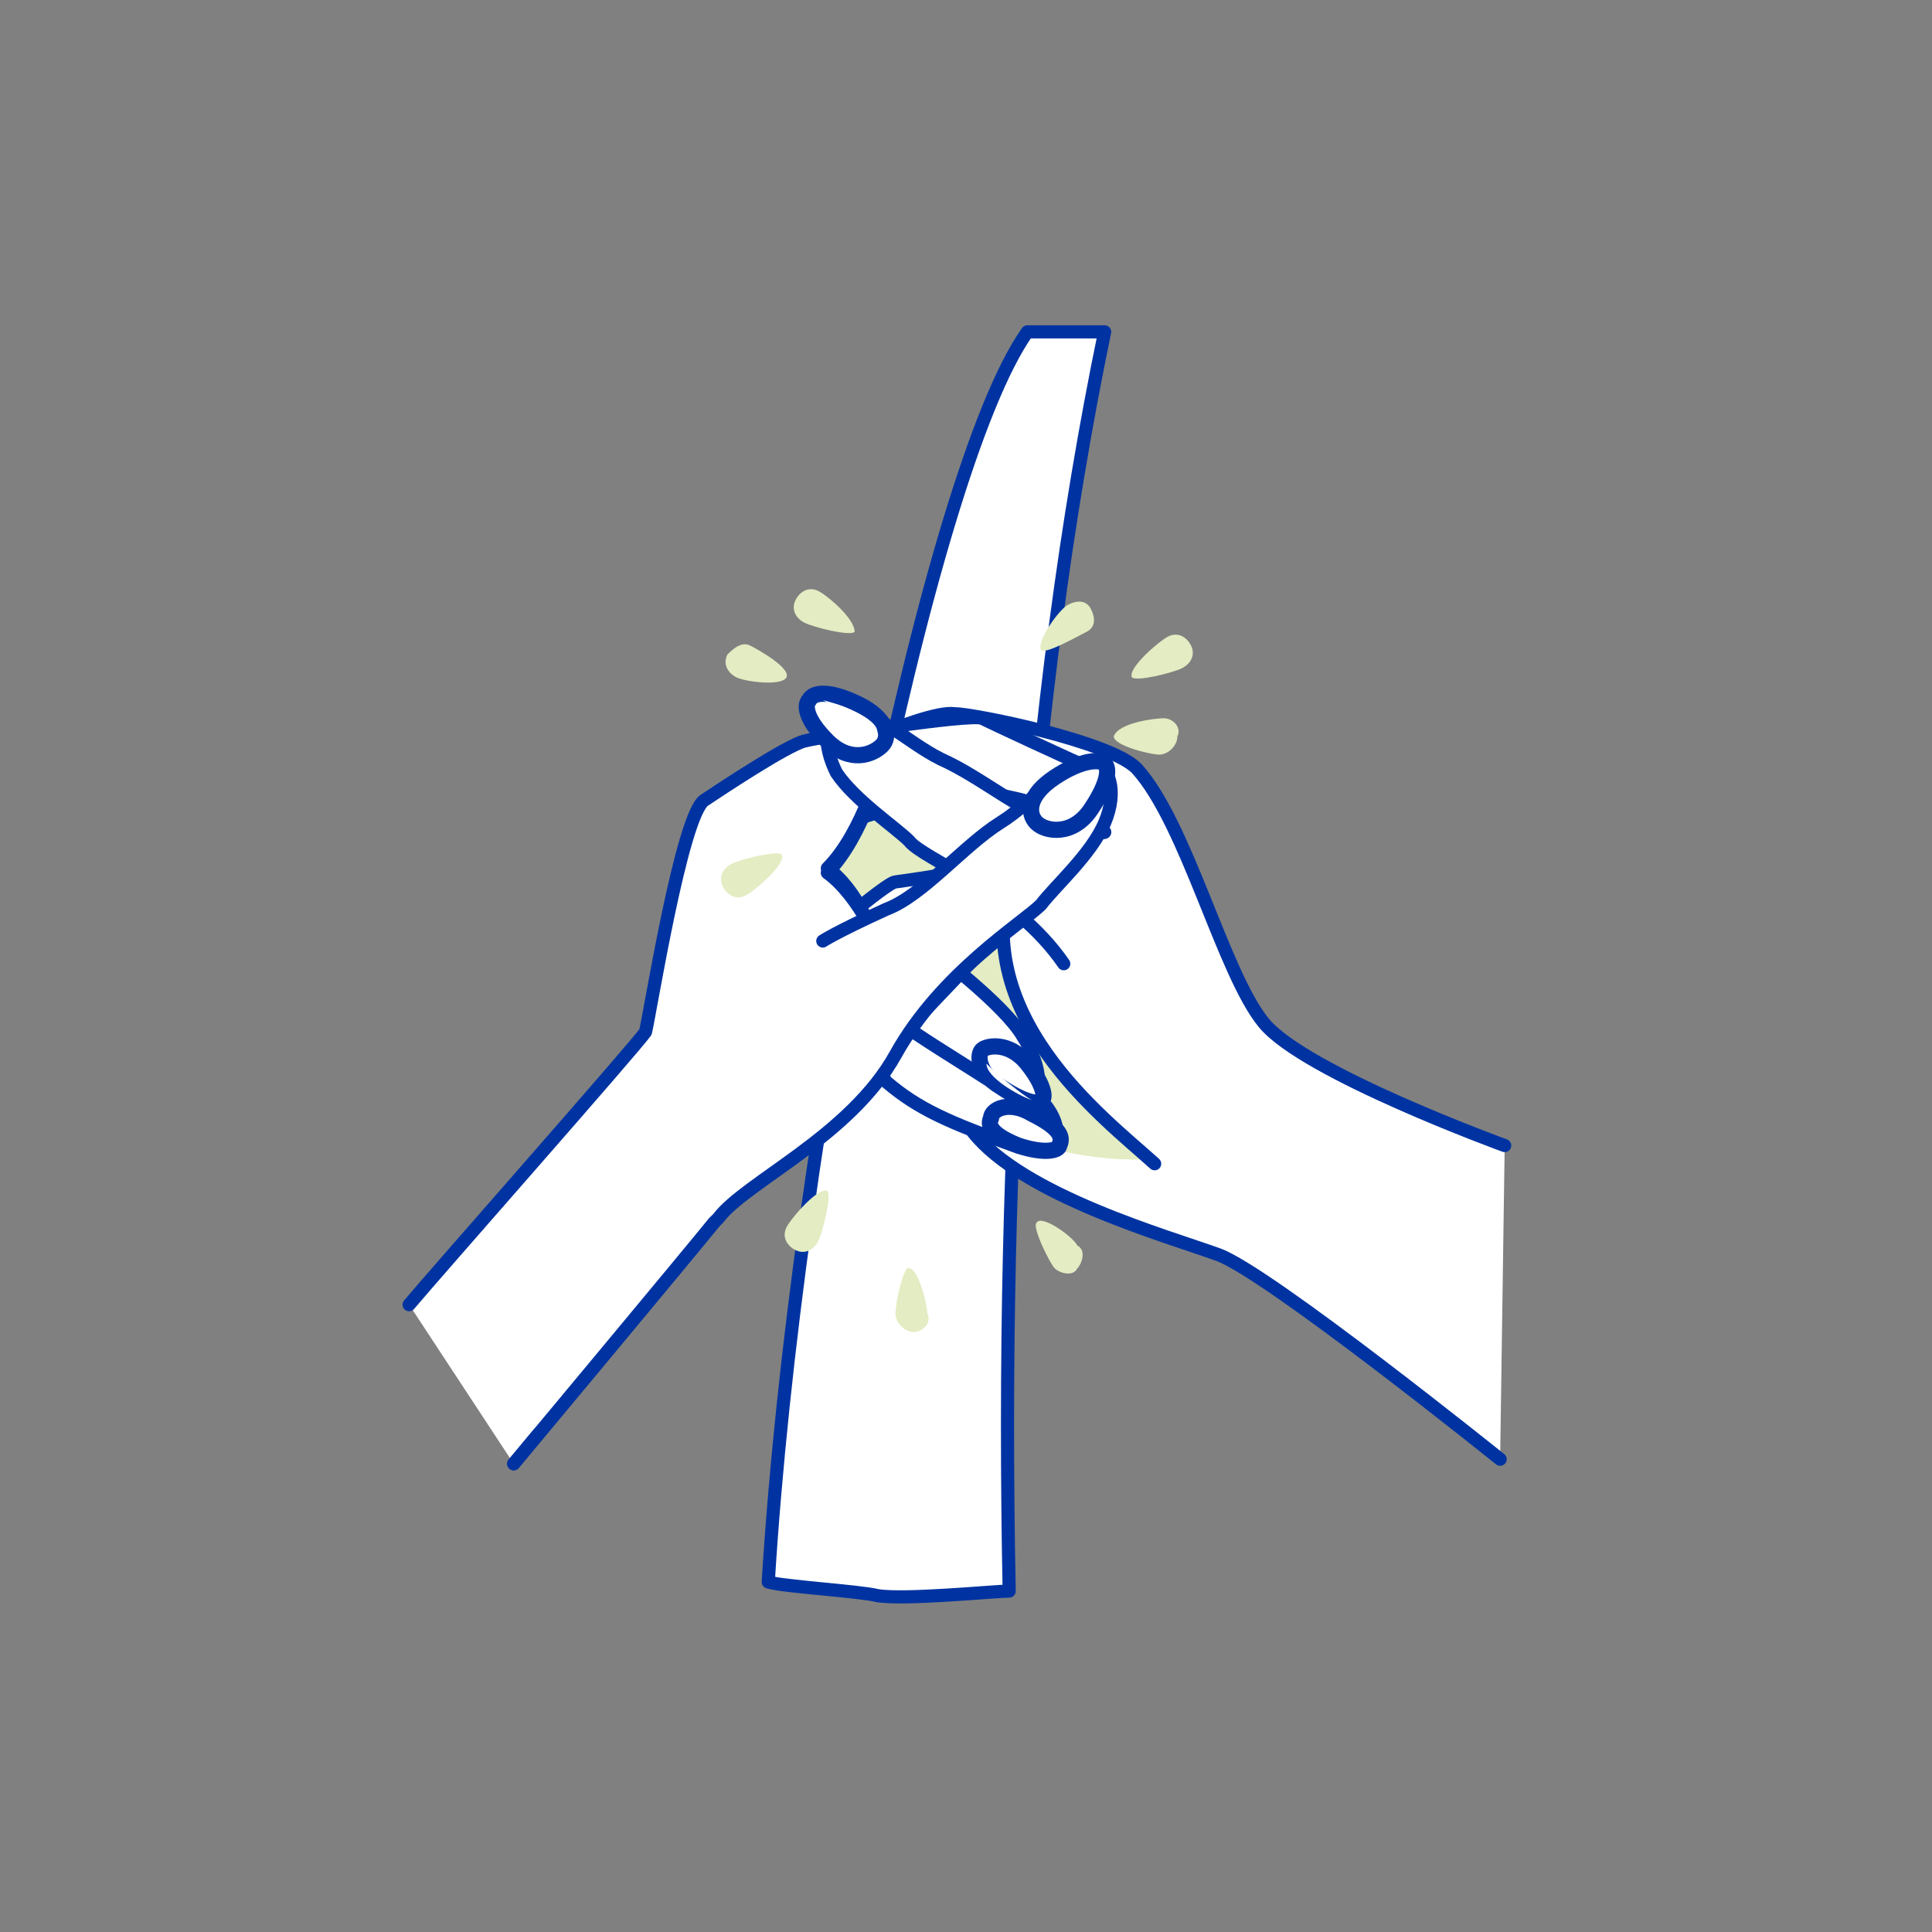
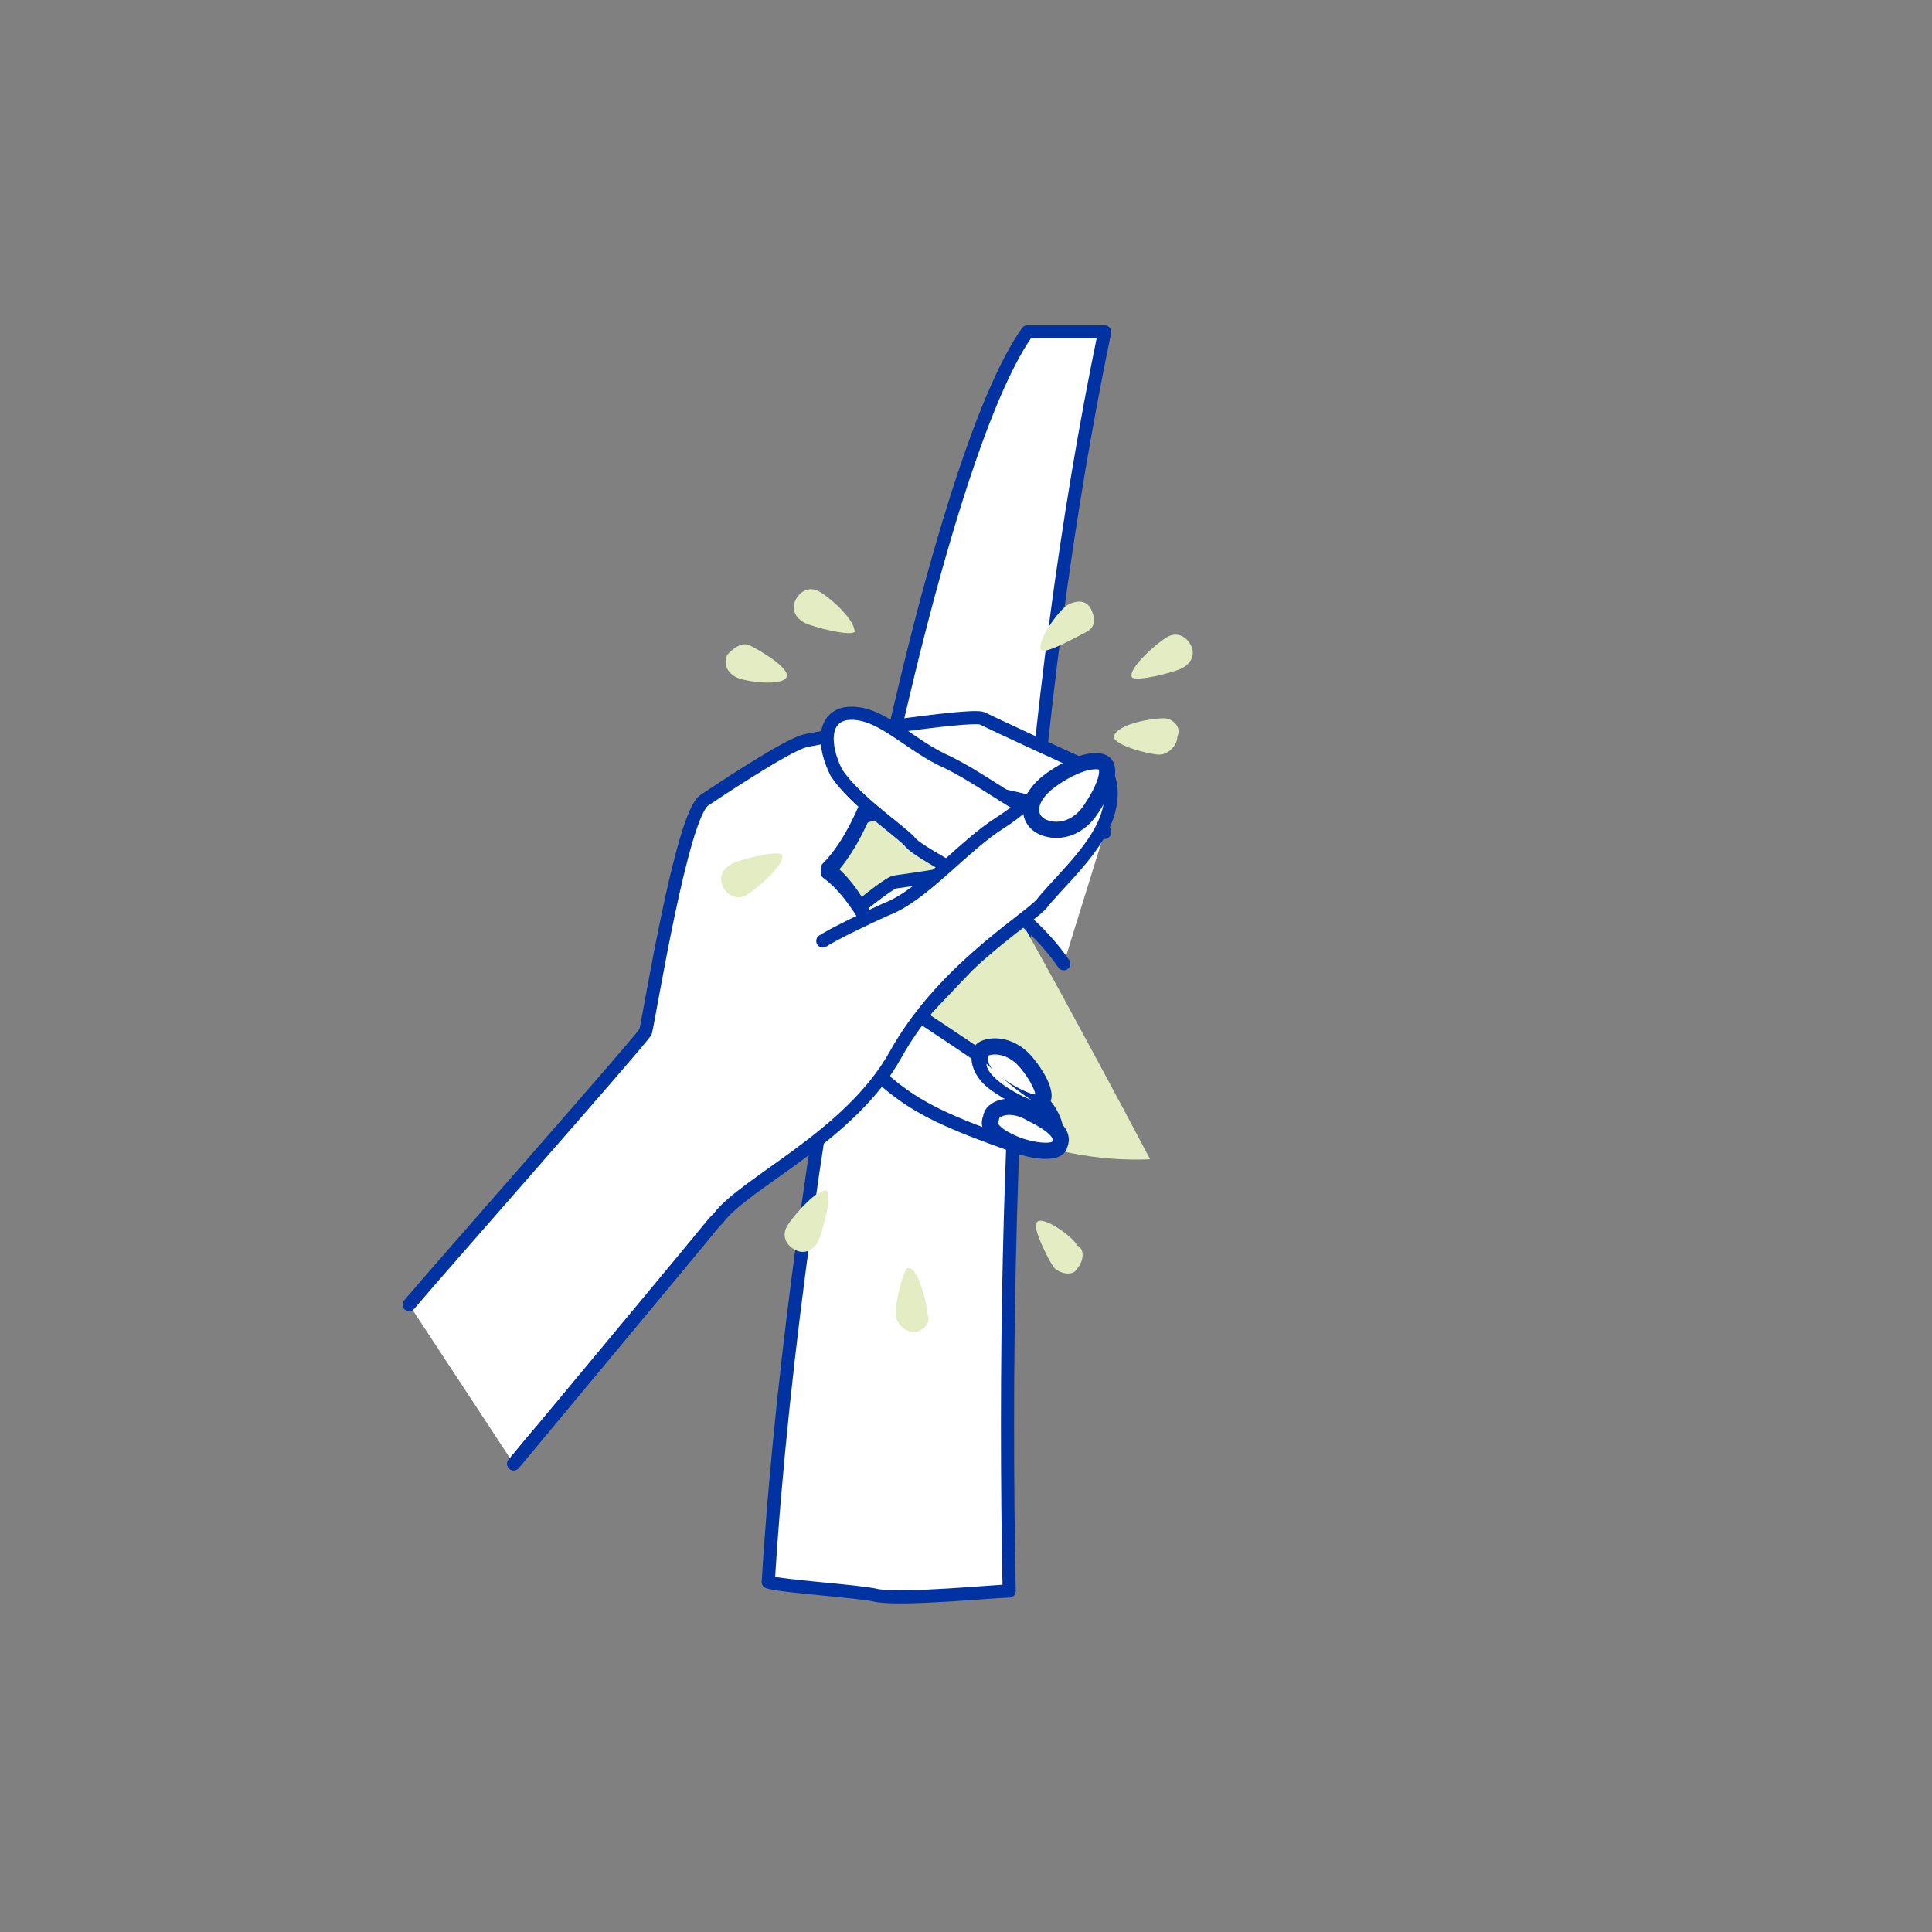
<svg xmlns="http://www.w3.org/2000/svg" version="1.1" id="vector" x="0px" y="0px" viewBox="0 0 42.5 42.5" style="enable-background:new 0 0 42.5 42.5;" xml:space="preserve">
  <rect x="0" y="0" width="42.5" height="42.5" fill="#808080" stroke="none" />
  <style type="text/css">
	.st0{fill:#FFFFFF;stroke:#0033A1;stroke-width:0.289;stroke-linecap:round;stroke-linejoin:round;}
	.st1{fill:#FFF6A6;}
	.st2{fill:#FFFFFF;stroke:#0033A1;stroke-width:0.356;stroke-linecap:round;stroke-linejoin:round;}
	.st3{fill:#FFFFFF;}
	.st4{fill:none;stroke:#0033A1;stroke-width:0.289;stroke-linecap:round;stroke-linejoin:round;}
	.st5{clip-path:url(#SVGID_2_);fill:#FFFFFF;}
	.st6{fill:#FFFACD;}
	.st7{fill:none;stroke:#0033A1;stroke-width:0.386;stroke-linecap:round;stroke-linejoin:round;}
	.st8{clip-path:url(#SVGID_4_);fill:#FFFFFF;}
	.st9{clip-path:url(#SVGID_6_);fill:#FFF6A6;}
	.st10{clip-path:url(#SVGID_8_);fill:#FFFFFF;}
	.st11{fill:none;stroke:#0033A1;stroke-width:0.385;stroke-linecap:round;stroke-linejoin:round;}
	.st12{fill-rule:evenodd;clip-rule:evenodd;fill:#FFFFFF;}
	.st13{fill-rule:evenodd;clip-rule:evenodd;fill:#0033A1;}
	.st14{fill:none;stroke:#0033A1;stroke-width:0.222;}
	.st15{fill-rule:evenodd;clip-rule:evenodd;fill:#FFF6A6;}
	.st16{clip-path:url(#SVGID_10_);fill:#FFF6A6;}
	.st17{fill:none;stroke:#FFEE00;stroke-width:0.386;stroke-linecap:round;stroke-linejoin:round;}
	.st18{fill:none;stroke:#0033A1;stroke-width:0.283;stroke-linecap:round;stroke-linejoin:round;}
	.st19{fill:none;stroke:#0033A1;stroke-width:0.368;stroke-linecap:round;stroke-linejoin:round;}
	.st20{fill:#FFFFFF;stroke:#0033A1;stroke-width:0.658;stroke-linecap:round;stroke-linejoin:round;}
	.st21{fill:#FFEE00;}
	.st22{fill:#FFEE00;stroke:#0033A1;stroke-width:0.289;stroke-linecap:round;stroke-linejoin:round;}
	.st23{clip-path:url(#SVGID_12_);fill:#FFFFFF;}
	.st24{clip-path:url(#SVGID_14_);fill:#FFFFFF;}
	.st25{clip-path:url(#SVGID_16_);fill:#FFF6A6;}
	.st26{clip-path:url(#SVGID_18_);fill:#FFFFFF;}
	.st27{fill:none;stroke:#0033A1;stroke-width:0.161;}
	.st28{opacity:0.5;}
	.st29{clip-path:url(#SVGID_20_);fill:#FFEE00;}
	.st30{clip-path:url(#SVGID_22_);fill:#FFFFFF;}
	.st31{clip-path:url(#SVGID_22_);fill:none;stroke:#0033A1;stroke-width:0.283;stroke-linecap:round;stroke-linejoin:round;}
	.st32{clip-path:url(#SVGID_22_);fill:none;stroke:#0033A1;stroke-width:0.255;stroke-linecap:round;stroke-linejoin:round;}
	.st33{clip-path:url(#SVGID_24_);fill:#FFF6A6;}
	.st34{clip-path:url(#SVGID_26_);fill:#FFF6A6;}
	.st35{clip-path:url(#SVGID_26_);fill:none;stroke:#0033A1;stroke-width:0.283;stroke-linecap:round;stroke-linejoin:round;}
	.st36{clip-path:url(#SVGID_26_);fill:#FFFFFF;}
	.st37{fill:#FFF6A6;stroke:#0033A1;stroke-width:0.289;stroke-miterlimit:10;}
	.st38{fill:#FFFFFF;stroke:#0033A1;stroke-width:0.296;stroke-linecap:round;stroke-linejoin:round;}
	.st39{fill:none;stroke:#FFFFFF;stroke-width:0.284;stroke-linecap:round;stroke-linejoin:round;}
	.st40{fill:#FFFACD;stroke:#0033A1;stroke-width:0.289;stroke-linecap:round;stroke-linejoin:round;}
	.st41{fill-rule:evenodd;clip-rule:evenodd;fill:#FFFACD;}
	.st42{clip-path:url(#SVGID_28_);fill:#FFFFFF;}
	.st43{fill:none;stroke:#0033A1;stroke-width:0.391;stroke-linecap:round;stroke-linejoin:round;}
	.st44{clip-path:url(#SVGID_30_);fill:#FFEE00;}
	.st45{clip-path:url(#SVGID_32_);fill:#FFF6A6;}
	.st46{fill:none;stroke:#0033A1;stroke-width:0.39;stroke-linecap:round;stroke-linejoin:round;}
	.st47{fill:#FFF15E;}
	.st48{clip-path:url(#SVGID_34_);fill:#FFF6A6;}
	.st49{clip-path:url(#SVGID_36_);fill:#FFF6A6;}
	.st50{fill:none;stroke:#0033A1;stroke-width:0.321;stroke-linecap:round;stroke-linejoin:round;}
	.st51{fill:#FFFFFF;stroke:#0033A1;stroke-width:0.32;stroke-linecap:round;stroke-linejoin:round;}
	.st52{clip-path:url(#SVGID_38_);fill:#FFFFFF;}
	.st53{fill:none;stroke:#0033A1;stroke-width:0.32;stroke-linecap:round;stroke-linejoin:round;}
	.st54{clip-path:url(#SVGID_40_);fill:#FFFFFF;}
	
		.st55{fill:none;stroke:#0033A1;stroke-width:0.32;stroke-linecap:round;stroke-linejoin:round;stroke-dasharray:0.661,0.661,0.661,0.661,0.661,0.661;}
	.st56{fill:none;stroke:#0033A1;stroke-width:0.394;}
	.st57{fill:none;stroke:#0033A1;stroke-width:0.283;}
	.st58{fill:none;stroke:#0033A1;stroke-width:0.368;}
	.st59{fill:none;stroke:#0033A1;stroke-width:0.283;stroke-linecap:round;}
	.st60{fill:#0033A1;}
	.st61{fill:#FFFFFF;stroke:#0033A1;stroke-width:0.283;}
	.st62{fill:none;stroke:#FFFFFF;stroke-width:0.567;stroke-linecap:round;}
	.st63{fill:#FCD6B4;}
	.st64{clip-path:url(#SVGID_42_);fill:#F6A965;}
	.st65{clip-path:url(#SVGID_44_);fill:#FCD6B4;}
	.st66{fill:#F6A965;stroke:#0033A1;stroke-width:0.289;stroke-linecap:round;stroke-linejoin:round;}
	.st67{fill:#FCD6B4;stroke:#0033A1;stroke-width:0.289;stroke-miterlimit:10;}
	.st68{fill:#F6A965;}
	.st69{clip-path:url(#SVGID_46_);fill:#FFFFFF;}
	.st70{clip-path:url(#SVGID_48_);fill:#FFFFFF;}
	.st71{fill:#FDE7D2;stroke:#0033A1;stroke-width:0.289;stroke-linecap:round;stroke-linejoin:round;}
	.st72{fill:#FDE7D2;}
	.st73{fill-rule:evenodd;clip-rule:evenodd;fill:#FDE7D2;}
	.st74{clip-path:url(#SVGID_50_);fill:#FFFFFF;}
	.st75{fill-rule:evenodd;clip-rule:evenodd;fill:#FCD6B4;}
	.st76{fill:#F9BC85;}
	.st77{clip-path:url(#SVGID_52_);fill:#FCD6B4;}
	.st78{clip-path:url(#SVGID_54_);fill:#FCD6B4;}
	.st79{fill:none;stroke:#0033A1;stroke-width:0.427;stroke-linecap:round;stroke-linejoin:round;}
	.st80{clip-path:url(#SVGID_56_);fill:#FFFFFF;}
	.st81{clip-path:url(#SVGID_58_);fill:#FFFFFF;}
	.st82{clip-path:url(#SVGID_60_);fill:#FCD6B4;}
	.st83{clip-path:url(#SVGID_62_);fill:#FCD6B4;}
	.st84{clip-path:url(#SVGID_64_);fill:#FCD6B4;}
	.st85{clip-path:url(#SVGID_66_);fill:#FFFFFF;}
	.st86{clip-path:url(#SVGID_68_);fill:#FCD6B4;}
	.st87{clip-path:url(#SVGID_70_);fill:#FFFFFF;}
	.st88{clip-path:url(#SVGID_70_);fill:none;stroke:#0033A1;stroke-width:0.283;stroke-linecap:round;stroke-linejoin:round;}
	.st89{clip-path:url(#SVGID_70_);fill:none;stroke:#0033A1;stroke-width:0.255;stroke-linecap:round;stroke-linejoin:round;}
	.st90{clip-path:url(#SVGID_72_);fill:#FCD6B4;}
	.st91{clip-path:url(#SVGID_74_);fill:#FCD6B4;}
	.st92{clip-path:url(#SVGID_74_);fill:none;stroke:#0033A1;stroke-width:0.283;stroke-linecap:round;stroke-linejoin:round;}
	.st93{clip-path:url(#SVGID_74_);fill:#FFFFFF;}
	.st94{clip-path:url(#SVGID_76_);fill:#FFFFFF;}
	.st95{clip-path:url(#SVGID_78_);fill:#FFFFFF;}
	.st96{clip-path:url(#SVGID_80_);fill:#FCD6B4;}
	.st97{clip-path:url(#SVGID_82_);fill:#FFFFFF;}
	.st98{clip-path:url(#SVGID_84_);fill:#FCD6B4;}
	.st99{fill:none;stroke:#F6A965;stroke-width:0.386;stroke-linecap:round;stroke-linejoin:round;}
	.st100{fill:#F9D0DA;}
	.st101{clip-path:url(#SVGID_86_);fill:#F298B0;}
	.st102{clip-path:url(#SVGID_88_);fill:#F9D0DA;}
	.st103{fill:#FBE3E9;}
	.st104{fill:#F9D0DA;stroke:#0033A1;stroke-width:0.289;stroke-linecap:round;stroke-linejoin:round;}
	.st105{fill:#FFFFFF;stroke:#0033A1;stroke-width:0.254;stroke-linecap:round;stroke-linejoin:round;}
	.st106{fill:#FFFFFF;stroke:#0033A1;stroke-width:0.356;stroke-linecap:round;stroke-linejoin:round;}
	.st107{fill:#FFFFFF;stroke:#0033A1;stroke-width:0.386;stroke-linecap:round;stroke-linejoin:round;}
	.st108{fill:#FFFFFF;stroke:#0033A1;stroke-width:0.382;stroke-linecap:round;stroke-linejoin:round;}
	.st109{fill:none;stroke:#F298B0;stroke-width:0.356;stroke-linecap:round;stroke-linejoin:round;}
	.st110{fill:#F298B0;}
	.st111{fill:#FFFFFF;stroke:#0033A1;stroke-width:0.376;stroke-linecap:round;stroke-linejoin:round;}
	.st112{fill:#F298B0;stroke:#0033A1;stroke-width:0.289;stroke-linecap:round;stroke-linejoin:round;}
	.st113{fill:none;stroke:#FFFFFF;stroke-width:0.567;stroke-linecap:round;stroke-linejoin:round;}
	.st114{fill:#FFFFFF;stroke:#0033A1;stroke-width:0.289;stroke-miterlimit:10;}
	.st115{fill:#E3ECC2;}
	.st116{fill:#F5AFC1;}
	.st117{fill:#FFFFFF;stroke:#0033A1;stroke-width:0.272;stroke-linecap:round;stroke-linejoin:round;}
	.st118{fill:none;stroke:#0033A1;stroke-width:0.272;stroke-linecap:round;stroke-linejoin:round;}
	.st119{clip-path:url(#SVGID_90_);fill:#FFFFFF;}
	.st120{clip-path:url(#SVGID_92_);fill:#FFFFFF;}
	.st121{fill:#E3ECC2;stroke:#0033A1;stroke-width:0.289;stroke-linecap:round;stroke-linejoin:round;}
	.st122{clip-path:url(#SVGID_94_);fill:#C5D879;}
	.st123{clip-path:url(#SVGID_96_);fill:#E3ECC2;}
	.st124{fill:#EEF4DB;}
	.st125{fill:none;stroke:#C5D879;stroke-width:0.356;stroke-linecap:round;stroke-linejoin:round;}
	.st126{fill:#C5D879;}
	.st127{fill:#C5D879;stroke:#0033A1;stroke-width:0.289;stroke-linecap:round;stroke-linejoin:round;}
	.st128{fill:#D1E098;}
	.st129{clip-path:url(#SVGID_98_);fill:#FFFFFF;}
	.st130{clip-path:url(#SVGID_100_);fill:#FFFFFF;}
</style>
  <g>
    <g>
      <g>
        <path class="st0" d="M22.6,7.3c-2.2,3.1-5.1,17.7-5.7,27.5c0.3,0.1,2,0.2,2.4,0.3c0.6,0.1,2.6-0.1,2.9-0.1     c-0.2-9.9,0.4-19.5,2.1-27.7L22.6,7.3z" />
-         <path class="st0" d="M33,32.1c0,0-5.1-4.1-6.2-4.5c-1.1-0.4-4.3-1.3-5.4-2.7c-2-2.6-0.1-6.7-0.1-6.7l-0.5-1.4     c-0.4,0.2-1.3,1.2-2.7,1.4c-1.1,0.2-1.8-0.4-1.3-0.8c0.6-0.4,3.5-1.8,4.2-1.7c0.4,0,3.4,0.6,4,1.2c1.1,1.2,1.9,4.5,2.8,5.6     c0.9,1.1,5.3,2.7,5.3,2.7" />
        <path class="st121" d="M21.9,19c-0.7,0.2-2.2,0.4-2.2,0.4c-0.2,0-1.9,1.5-1.5,1.1c-1,1-2,0.4-1.7,0c0.3-0.5,1.4-1.9,1.9-2.3     c0.6-0.3,2.7-0.8,3.1-1.1L21.9,19z" />
        <path class="st115" d="M20,22.9c0-0.6,1.3-4,1.4-4.3c0.1-0.3,3.9,6.9,3.9,6.9S21.5,25.8,20,22.9z" />
        <path class="st0" d="M20,22.2c0,0.1-0.8,1.3-0.5,1.6c0.7,0.6,1.4,0.9,2.8,1.4c1.2,0.4,1.1-0.5,0.6-1C22.3,23.7,20,22.2,20,22.2z" />
-         <path class="st0" d="M21.6,19.1c-0.3,0.1-2.1,1-2.3,1.1c-0.1,0.1-0.4,0.7-0.5,1.2c-0.1,0.5,1.6,1.5,2.7,2.2     c1.8,1.2,1.4-0.2,1-0.8c-0.4-0.7-2-1.9-2-1.9" />
        <path class="st2" d="M22.7,24.5c-0.5-0.3-0.9-0.1-0.9,0.1c-0.1,0.2,0.1,0.4,0.6,0.6c0.6,0.2,0.9,0.1,0.9,0     C23.4,25,23.3,24.8,22.7,24.5z" />
        <path class="st3" d="M23.1,25.1c-0.2,0-0.9-0.3-1.1-0.4C22.1,24.9,22.8,25.1,23.1,25.1z" />
        <path class="st2" d="M22.6,23.4c-0.4-0.5-0.9-0.4-1-0.3c-0.1,0.1-0.1,0.5,0.4,0.8c0.6,0.4,0.9,0.4,0.9,0.3     C23,24.2,23,23.9,22.6,23.4z" />
        <path class="st3" d="M22.7,24.2c-0.2-0.1-0.8-0.6-1-0.8C21.7,23.7,22.4,24.1,22.7,24.2z" />
        <path class="st0" d="M11.3,32.2c0,0,4-4.8,4.4-5.3c0.8-1.2,1.6-2.2,4.2-4.2l2-2.1l-2.5,0.3c0,0-0.5-1.2-1.2-1.7     c0.4-0.4,0.7-1,0.9-1.5c0.5,0,1.3-0.2,1.7-0.4c1.1,0.3,2,0.4,2,0.4l1.2,0.6l0.2-1.3c-0.9-0.4-2.4-1.1-2.6-1.2     c-0.3-0.1-3.5,0.4-3.9,0.5c-0.4,0.1-1.9,1.1-2.2,1.3c-0.5,0.3-1.2,4.7-1.3,5.1C14,23,9.5,28.1,9,28.7" />
        <path class="st4" d="M19,20.1c-0.2-0.4-0.5-0.8-0.8-1c0.4-0.4,0.7-1,0.9-1.5c0.5,0,1.3-0.2,1.7-0.4c0.7,0.2,1.3,0.3,1.7,0.4" />
        <path class="st115" d="M25.7,14c0.2-0.1,0.4,0,0.5,0.2c0.1,0.2,0,0.4-0.2,0.5c-0.2,0.1-1,0.3-1.1,0.2     C24.8,14.7,25.5,14.1,25.7,14z" />
        <path class="st115" d="M18,13c-0.2-0.1-0.4,0-0.5,0.2c-0.1,0.2,0,0.4,0.2,0.5c0.2,0.1,1,0.3,1.1,0.2C18.8,13.6,18.2,13.1,18,13z" />
        <path class="st115" d="M16.5,14.2c-0.2-0.1-0.4,0.1-0.5,0.2c-0.1,0.2,0,0.4,0.2,0.5c0.2,0.1,1,0.2,1.1,0     C17.4,14.7,16.7,14.3,16.5,14.2z" />
-         <path class="st0" d="M22.3,19.1c-1.1,3.2,2,5.5,3.1,6.5" />
        <path class="st0" d="M23.4,21.2c-1.1-1.6-3.1-2.3-3.4-2.7c-0.3-0.3-1.2-0.9-1.6-1.5c-0.3-0.6-0.3-1.2,0.2-1.3     c0.7-0.1,1.3,0.6,2.1,1c0.9,0.4,1.8,1.2,2.6,1.4c1.1,0.3,1,0.2,1,0.2" />
-         <path class="st2" d="M18.2,16.3c0.5,0.5,1,0.3,1.2,0.1c0.2-0.2,0.1-0.6-0.5-0.9c-0.6-0.3-1-0.3-1.1-0.1     C17.7,15.5,17.7,15.8,18.2,16.3z" />
-         <path class="st3" d="M18.1,15.4c0.2,0.1,0.9,0.5,1.2,0.7C19.3,15.8,18.5,15.5,18.1,15.4z" />
        <g>
          <path class="st0" d="M11.3,32.2c0,0,4-4.8,4.4-5.3l0.1-0.1c0.6-0.8,2.9-1.8,3.9-3.6c1-1.8,2.8-2.9,3.2-3.3      c0.3-0.4,1.1-1.1,1.4-1.8c0.3-0.7,0.1-1.3-0.3-1.3c-0.7,0-1.2,0.8-2,1.3c-0.8,0.5-1.7,1.6-2.5,1.9c-1.1,0.5-1.4,0.7-1.4,0.7" />
          <g>
            <path class="st2" d="M24,17.8c-0.4,0.6-1,0.5-1.2,0.3c-0.2-0.2-0.2-0.6,0.4-1c0.6-0.4,1-0.4,1.1-0.3       C24.4,16.9,24.4,17.2,24,17.8z" />
          </g>
        </g>
        <path class="st115" d="M23.5,13.3c0.2-0.1,0.4-0.1,0.5,0.1c0.1,0.2,0.1,0.4-0.1,0.5c-0.2,0.1-0.9,0.5-1,0.4     C22.8,14.1,23.3,13.4,23.5,13.3z" />
        <path class="st115" d="M25.6,15.8c0.2,0,0.4,0.2,0.3,0.4c0,0.2-0.2,0.4-0.4,0.4c-0.2,0-1-0.2-1-0.4     C24.6,15.9,25.4,15.8,25.6,15.8z" />
        <path class="st115" d="M16.4,19.7c-0.2,0.1-0.4,0-0.5-0.2c-0.1-0.2,0-0.4,0.2-0.5c0.2-0.1,1-0.3,1.1-0.2     C17.3,19,16.6,19.6,16.4,19.7z" />
        <path class="st115" d="M17.3,27c-0.1,0.2,0,0.4,0.2,0.5c0.2,0.1,0.4,0,0.5-0.2c0.1-0.2,0.3-1,0.2-1.1C18,26.1,17.4,26.8,17.3,27z     " />
        <path class="st115" d="M23.2,27.9c0.1,0.1,0.4,0.2,0.5,0c0.1-0.1,0.2-0.4,0-0.5c-0.1-0.2-0.8-0.7-0.9-0.5     C22.7,27,23.1,27.8,23.2,27.9z" />
        <path class="st115" d="M19.7,28.9c0,0.2,0.2,0.4,0.4,0.4c0.2,0,0.4-0.2,0.3-0.4c0-0.2-0.2-1-0.4-1C19.9,27.8,19.7,28.6,19.7,28.9     z" />
      </g>
    </g>
  </g>
</svg>